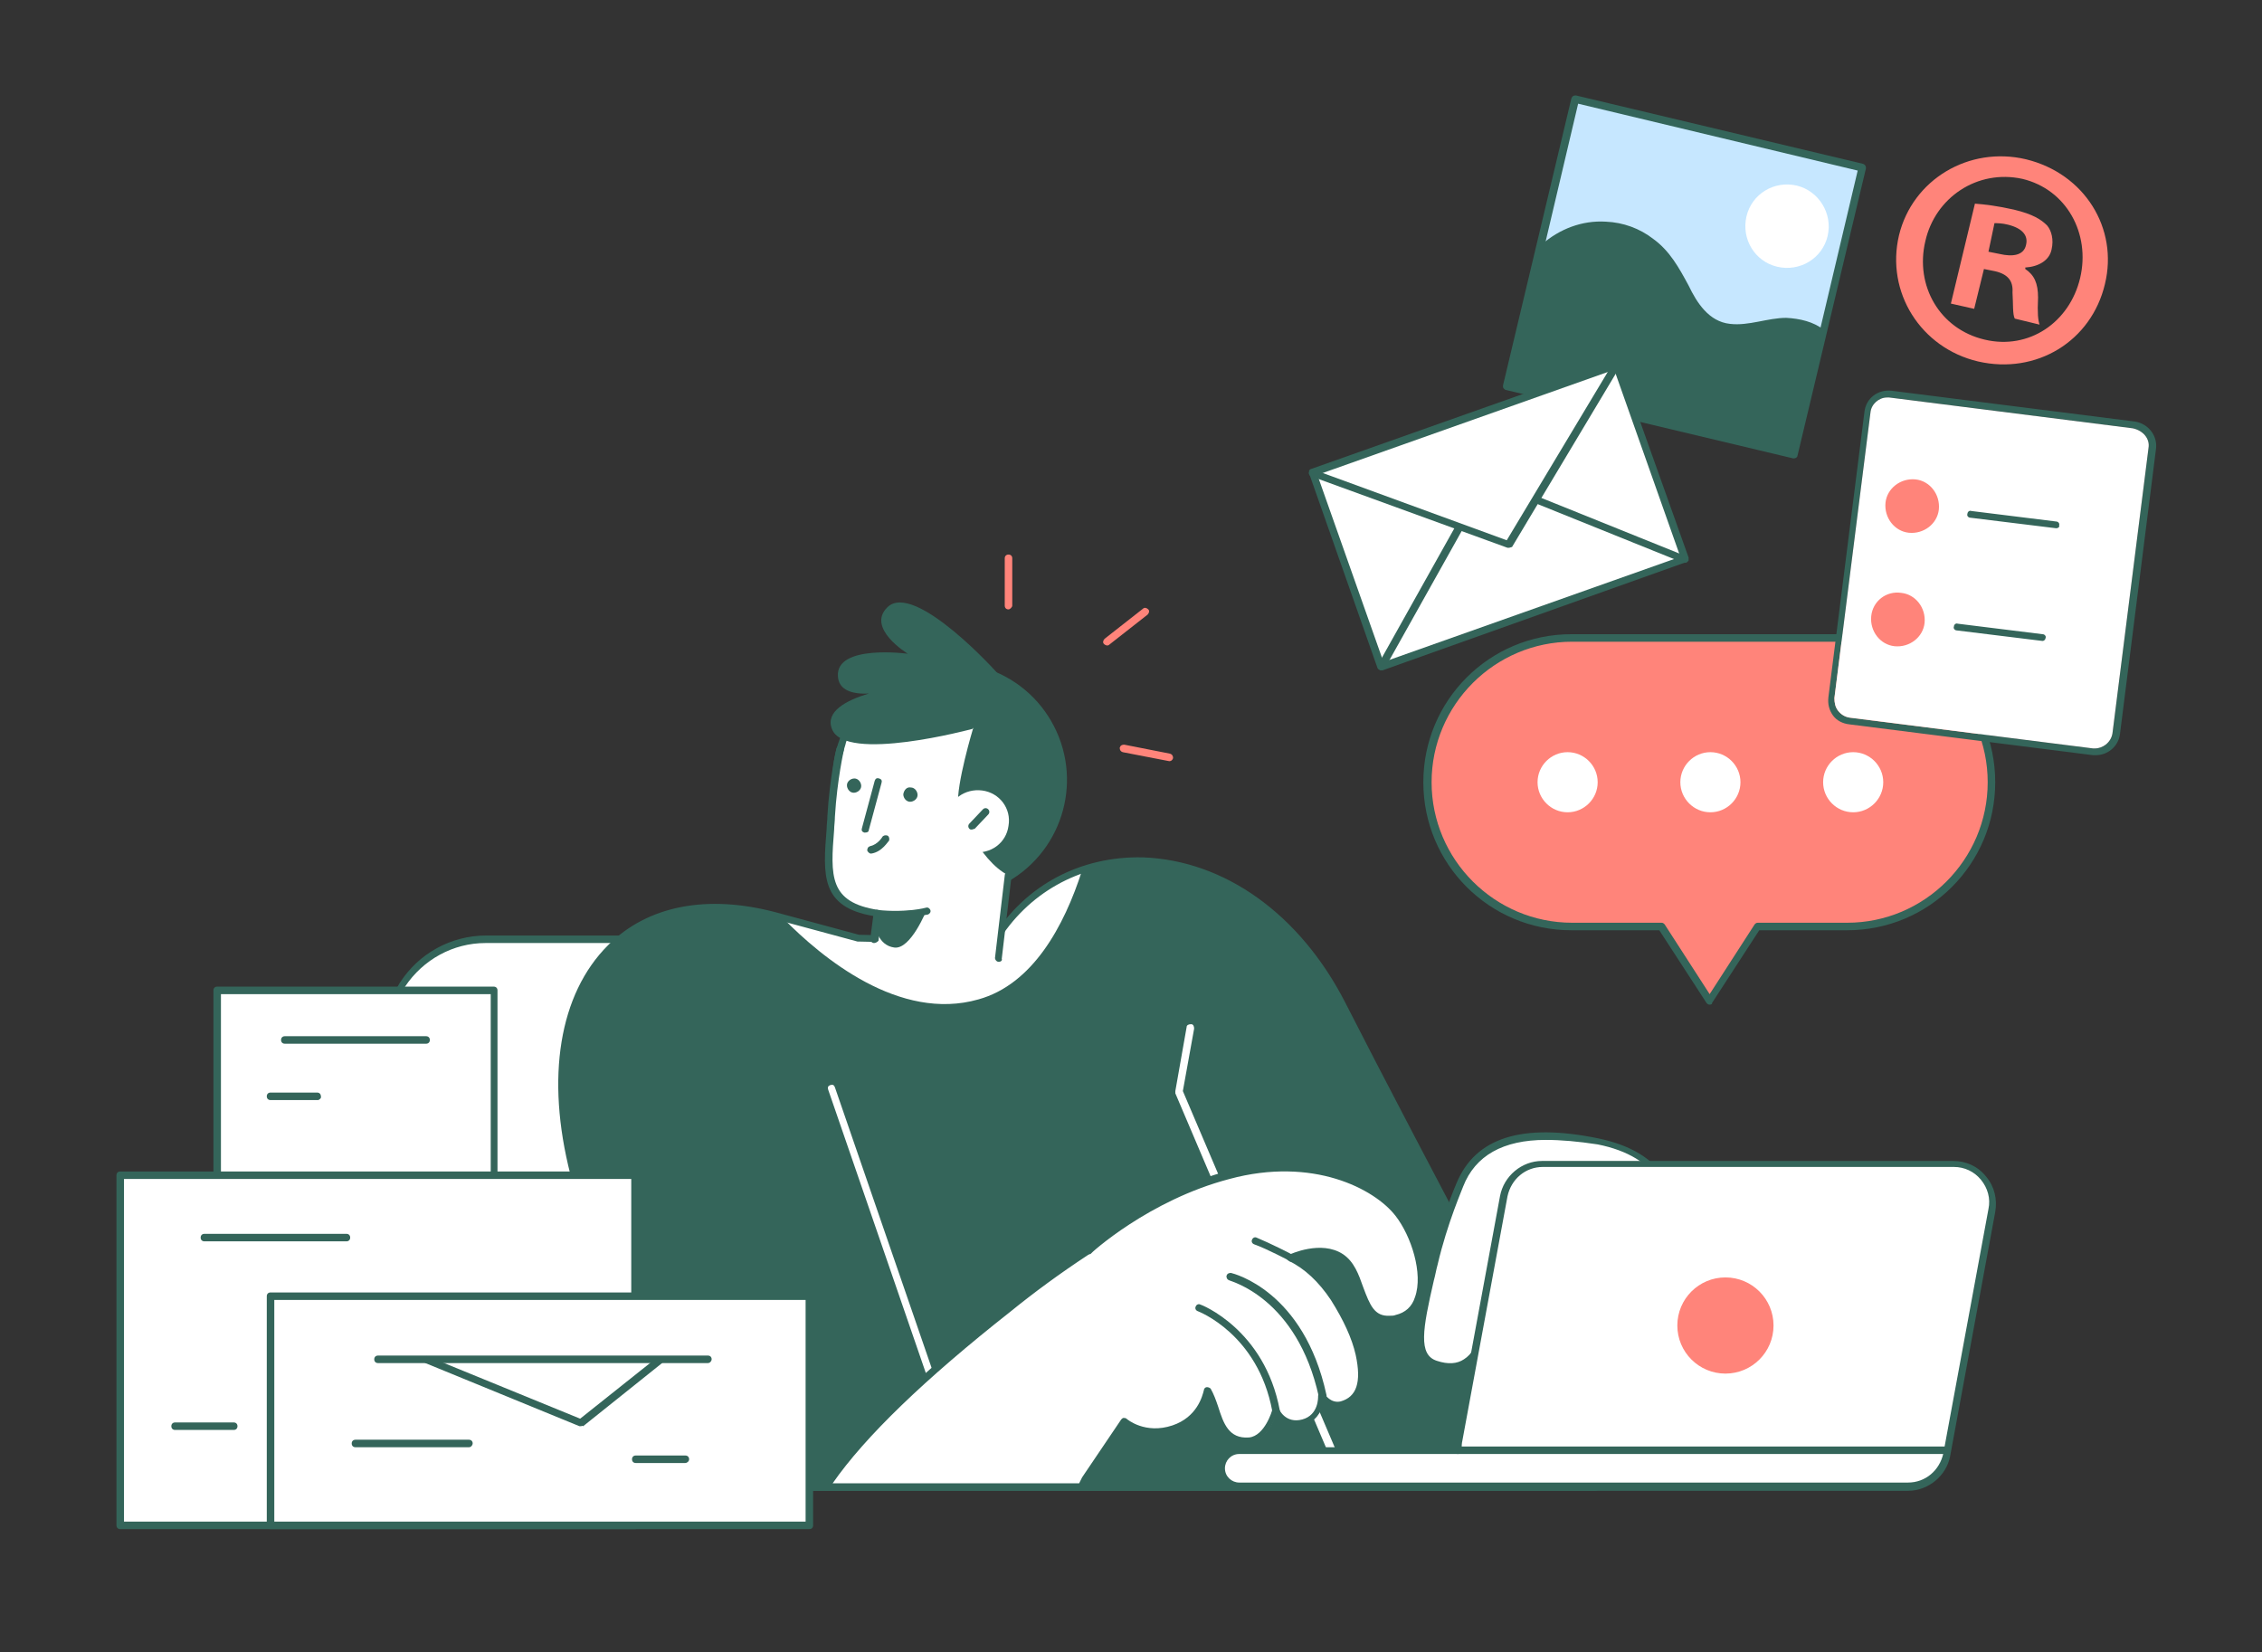
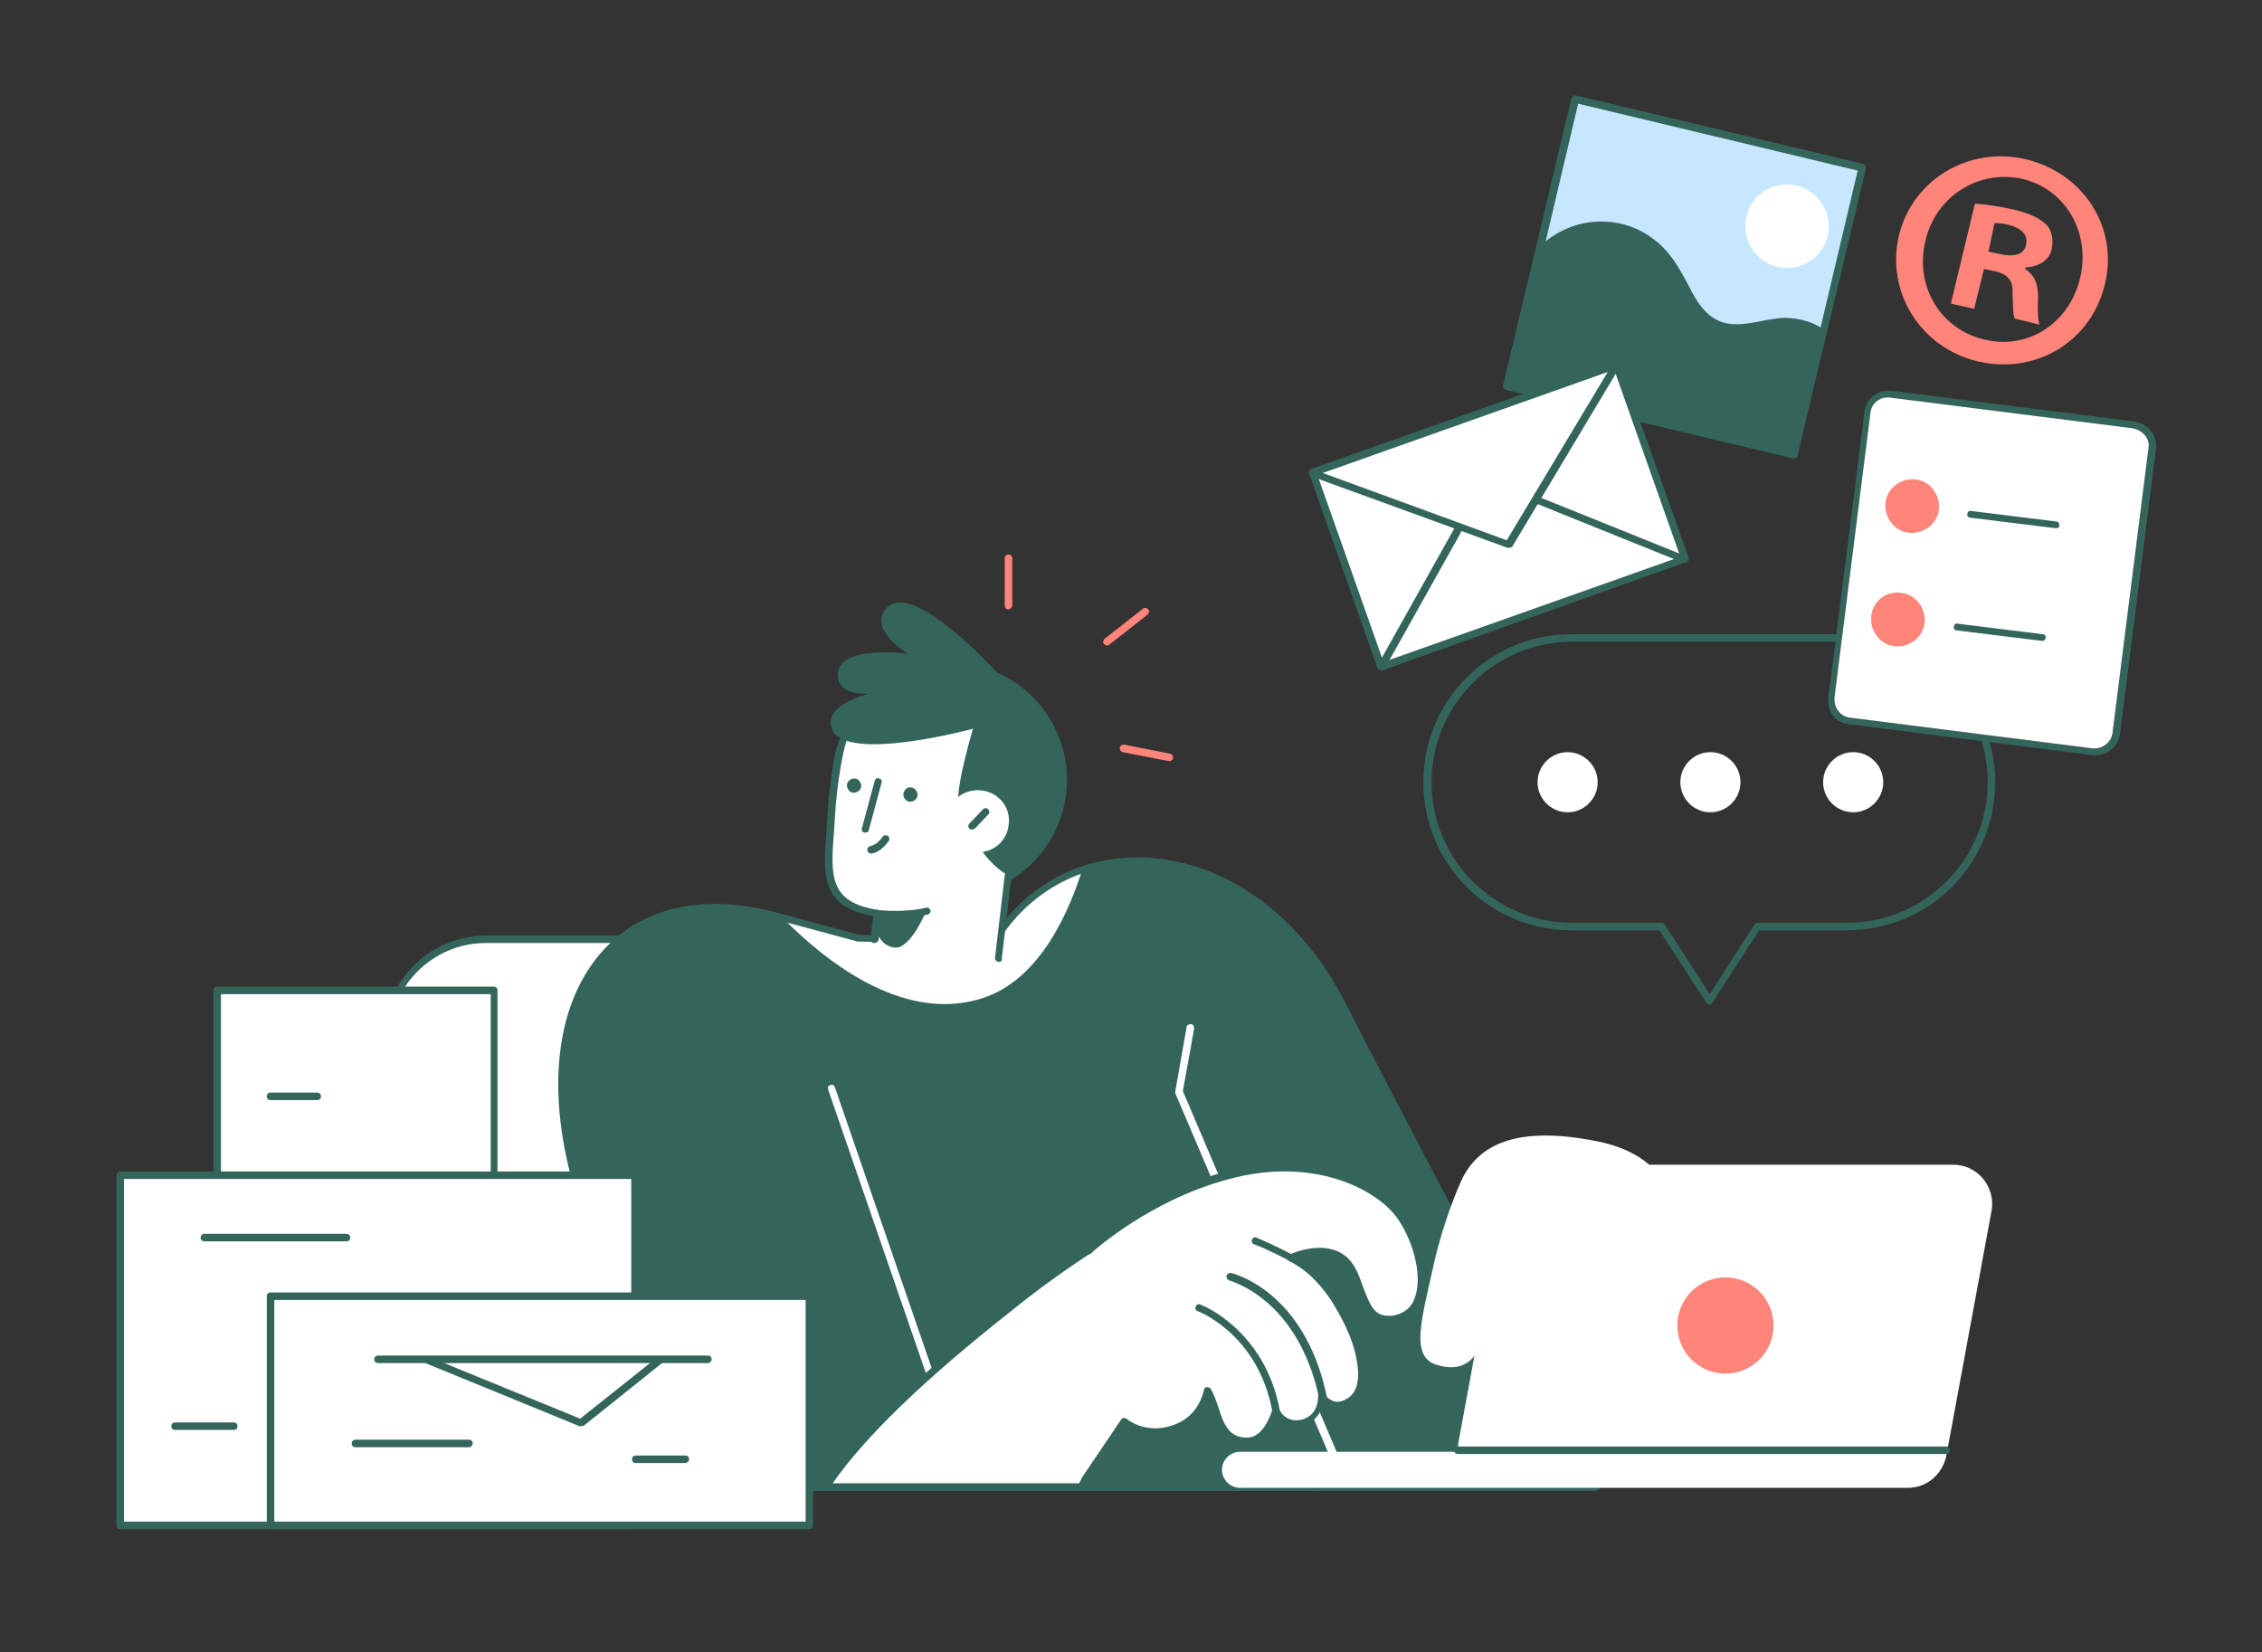
<svg xmlns="http://www.w3.org/2000/svg" version="1.1" id="Layer_1" x="0px" y="0px" viewBox="0 0 301 219.9" overflow="visible" xml:space="preserve">
  <rect x="0" y="0" width="301" height="219.9" fill="#333333" stroke="none" />
  <g>
    <g>
      <g>
        <path fill="#FFFFFF" d="M133,125.1H64.6c-9.6,0-16,9.9-12,18.7l24.8,54.2h97.4L145,132.7C142.8,128.1,138.1,125.1,133,125.1z" />
      </g>
      <g>
        <path fill="#34655A" d="M174.8,198.4H77.5c-0.2,0-0.4-0.1-0.4-0.3l-24.8-54.2c-1.9-4.3-1.6-9.1,0.9-13.1 c2.5-3.9,6.8-6.3,11.5-6.3H133c5.3,0,10.2,3.1,12.4,8l29.9,65.2c0.1,0.2,0.1,0.3,0,0.5C175.2,198.3,175,198.4,174.8,198.4z M77.8,197.4h96.3l-29.6-64.5c-2.1-4.5-6.6-7.4-11.5-7.4H64.6c-4.3,0-8.3,2.2-10.7,5.8c-2.3,3.7-2.7,8.2-0.9,12.1L77.8,197.4z" />
      </g>
      <g>
        <path fill="#34655A" d="M114.2,124.9l-11.1-3c-21-5.6-32.8,10.8-26.7,34.3c5.8,22.3,14.7,41.7,14.7,41.7h121.2 c0,0-24.4-46-33.8-64.3c-11.7-23-36.7-24.3-46.2-8.3v0L114.2,124.9z" />
      </g>
      <g>
        <path fill="#FFFFFF" d="M130.2,133c7.2-2,11.4-9.7,13.8-17.2c-4.7,1.6-8.8,4.8-11.6,9.5v0l-18.1-0.4l-10.1-2.7 C109.4,127.5,119.7,136,130.2,133z" />
      </g>
      <g>
        <path fill="#34655A" d="M212.3,198.4H91.1c-0.2,0-0.4-0.1-0.4-0.3c-0.1-0.2-9-19.7-14.8-41.8c-3.3-12.9-1.5-24,5-30.5 c5.3-5.3,13.2-6.8,22.3-4.4l11.1,3l17.8,0.4c4.3-7,11.7-10.9,20-10.7c10.9,0.4,20.9,7.6,26.9,19.3c9.2,18.1,33.5,63.8,33.8,64.3 c0.1,0.2,0.1,0.3,0,0.5C212.6,198.3,212.5,198.4,212.3,198.4z M91.4,197.4h120.1c-3.1-5.9-24.8-46.7-33.4-63.6 c-5.8-11.4-15.5-18.4-26-18.8c-0.3,0-0.5,0-0.8,0c-7.7,0-14.6,3.9-18.6,10.5c-0.1,0.2-0.3,0.2-0.4,0.2l-18.1-0.4c0,0-0.1,0-0.1,0 l-11.1-3c-8.7-2.3-16.3-0.9-21.3,4.1c-6.3,6.3-8.1,17-4.8,29.6C82.2,176.6,90.3,194.9,91.4,197.4z" />
      </g>
      <g>
-         <path fill="#FF847A" d="M245.9,84.9h-36.7c-10.6,0-19.2,8.6-19.2,19.2l0,0c0,10.6,8.6,19.2,19.2,19.2h11.9l6.4,9.9l6.4-9.9h11.9 c10.6,0,19.2-8.6,19.2-19.2l0,0C265.1,93.5,256.5,84.9,245.9,84.9z" />
-       </g>
+         </g>
      <g>
        <path fill="#34655A" d="M227.5,133.7c-0.2,0-0.3-0.1-0.4-0.2l-6.3-9.7h-11.7c-10.9,0-19.7-8.8-19.7-19.7 c0-10.9,8.8-19.7,19.7-19.7h36.7c10.9,0,19.7,8.8,19.7,19.7c0,10.9-8.8,19.7-19.7,19.7h-11.7l-6.3,9.7 C227.9,133.6,227.7,133.7,227.5,133.7z M209.2,85.4c-10.3,0-18.7,8.4-18.7,18.7c0,10.3,8.4,18.7,18.7,18.7h11.9 c0.2,0,0.3,0.1,0.4,0.2l6,9.3l6-9.3c0.1-0.1,0.2-0.2,0.4-0.2h11.9c10.3,0,18.7-8.4,18.7-18.7c0-10.3-8.4-18.7-18.7-18.7H209.2z" />
      </g>
      <g>
        <g>
          <path fill="#FFFFFF" d="M231.6,104.1c0,2.2-1.8,4-4,4s-4-1.8-4-4c0-2.2,1.8-4,4-4S231.6,101.9,231.6,104.1z" />
        </g>
        <g>
          <path fill="#FFFFFF" d="M212.6,104.1c0,2.2-1.8,4-4,4c-2.2,0-4-1.8-4-4s1.8-4,4-4C210.8,100.1,212.6,101.9,212.6,104.1z" />
        </g>
        <g>
          <path fill="#FFFFFF" d="M250.6,104.1c0,2.2-1.8,4-4,4c-2.2,0-4-1.8-4-4c0-2.2,1.8-4,4-4C248.8,100.1,250.6,101.9,250.6,104.1z" />
        </g>
      </g>
      <g>
        <path fill="#FFFFFF" d="M212.6,151.9c-10.4-2.1-16.1,0.1-18.4,5.8c0,0-2.1,4.7-3.4,10.5c-1.6,7.3-3.2,12.3,0.3,13.4 c5.5,1.8,6.8-3.5,7.8-9.6c0.5,0.7,1.2,1.3,2.4,1.5c1.4,0.3,2.5-0.2,3.4-1c0.1,0.8,0.7,1.5,2.1,2c2.2,0.8,3.7-0.1,4.8-1.5 c0.2,0.8,0.9,1.6,2.6,2c5.5,1.6,7.2-5.1,8.4-9.2C223.6,161.8,223,154,212.6,151.9z" />
      </g>
      <g>
-         <path fill="#34655A" d="M193.1,182.5c-0.7,0-1.4-0.1-2.1-0.4c-3.5-1.1-2.5-5.6-1.1-11.9c0.2-0.7,0.3-1.4,0.5-2.1 c1.3-5.8,3.4-10.6,3.4-10.6c2.5-6.1,8.7-8.1,18.9-6l0,0c4.3,0.9,7.3,2.7,9.1,5.6c2.3,3.8,1.4,7.8,1.1,8.9l-0.1,0.3 c-0.9,3.1-2,7.3-4.8,8.9c-1.2,0.7-2.6,0.8-4.1,0.4c-1.2-0.4-2.1-0.9-2.6-1.6c-1.3,1.3-3,1.7-4.8,1c-1-0.4-1.8-0.9-2.1-1.6 c-1,0.7-2.1,0.9-3.2,0.7c-0.8-0.2-1.4-0.5-2-0.9c-0.7,3.9-1.5,7.4-3.8,8.8C194.7,182.2,193.9,182.5,193.1,182.5z M205.7,151.7 c-5.7,0-9.4,2.1-11,6.2c0,0.1-2.1,4.8-3.4,10.4c-0.2,0.7-0.3,1.4-0.5,2.1c-1.5,6.5-2.1,9.9,0.4,10.7c1.5,0.5,2.7,0.4,3.6-0.2 c2.1-1.3,2.9-5.2,3.5-9.1c0-0.2,0.2-0.4,0.4-0.4c0.2,0,0.4,0,0.5,0.2c0.5,0.7,1.2,1.1,2.1,1.3c1.1,0.2,2-0.1,2.9-0.9 c0.1-0.1,0.3-0.2,0.5-0.1c0.2,0.1,0.3,0.2,0.3,0.4c0.1,0.7,0.7,1.2,1.8,1.6c1.7,0.6,3.1,0.2,4.2-1.3c0.1-0.1,0.3-0.2,0.5-0.2 c0.2,0,0.3,0.2,0.4,0.4c0.2,0.8,1,1.3,2.3,1.7c1.3,0.4,2.4,0.3,3.3-0.3c2.4-1.4,3.6-5.4,4.4-8.3l0.1-0.3c0.3-1.1,1.1-4.8-1-8.2 c-1.6-2.6-4.4-4.3-8.4-5.1C210,151.9,207.7,151.7,205.7,151.7z" />
-       </g>
+         </g>
      <g>
        <ellipse transform="matrix(0.89 -0.457 0.457 0.89 -33.472 69.118)" fill="#34655A" cx="126.3" cy="103.8" rx="15.6" ry="15.6" />
      </g>
      <g>
        <path fill="#FFFFFF" d="M134.2,116.5c-4-2-6.7-8.9-6.7-9.3c-0.3-2.7,2-10.3,2-10.3s-9.5-4-12.7-3.2c-1.8,0.5-4,3.9-4.3,5.4 c-0.2,0.8-1.5,4.3-1.9,9.4c-0.5,7.3-1.5,11.8,6.1,12.9l-0.6,4.7l16.7,2.5L134.2,116.5z" />
      </g>
      <g>
        <path fill="#34655A" d="M116.3,125.5C116.2,125.5,116.2,125.5,116.3,125.5c-0.3,0-0.5-0.3-0.5-0.5l0.4-3.1 c-7-1.2-6.7-5.4-6.2-11.6c0-0.6,0.1-1.1,0.1-1.7c0.3-5.1,1.2-9,1.2-9c0.1-0.3,0.3-0.4,0.6-0.4c0.3,0.1,0.4,0.3,0.4,0.6 c0,0-0.9,3.9-1.2,8.9c0,0.6-0.1,1.2-0.1,1.7c-0.5,6.2-0.7,9.7,5.9,10.7c0.3,0,0.4,0.3,0.4,0.5l-0.4,3.6 C116.7,125.4,116.5,125.5,116.3,125.5z" />
      </g>
      <g>
        <path fill="#34655A" d="M132.9,128C132.9,128,132.9,128,132.9,128c-0.3,0-0.5-0.3-0.5-0.5l1.3-11c0-0.3,0.3-0.5,0.5-0.4 c0.3,0,0.5,0.3,0.4,0.5l-1.3,11C133.4,127.8,133.2,128,132.9,128z" />
      </g>
      <g>
        <path fill="#34655A" d="M119.3,122.1c-0.8,0-1.7,0-2.6-0.1c-0.3,0-0.5-0.3-0.4-0.5c0-0.3,0.3-0.5,0.5-0.4 c3.9,0.4,6.4-0.3,6.4-0.3c0.3-0.1,0.5,0.1,0.6,0.3c0.1,0.3-0.1,0.5-0.3,0.6C123.4,121.7,121.8,122.1,119.3,122.1z" />
      </g>
      <g>
        <path fill="#34655A" d="M116.5,123.3c0,0,0.3,2.5,2.5,2.8c2.2,0.3,4.3-5,4.3-5l-6.6,0.3L116.5,123.3z" />
      </g>
      <g>
        <path fill="#34655A" d="M115.1,110.8c0,0-0.1,0-0.1,0c-0.3-0.1-0.4-0.3-0.3-0.6l1.7-6.3c0.1-0.3,0.3-0.4,0.6-0.3 c0.3,0.1,0.4,0.3,0.3,0.6l-1.7,6.3C115.6,110.7,115.4,110.8,115.1,110.8z" />
      </g>
      <g>
        <g>
          <path fill="#FFFFFF" d="M134.2,109.9c-0.3,2.3-2.4,3.8-4.7,3.5c-2.3-0.3-3.8-2.4-3.5-4.7c0.3-2.3,2.4-3.8,4.7-3.5 C133,105.5,134.6,107.6,134.2,109.9z" />
        </g>
        <g>
          <path fill="#34655A" d="M129.3,110.4c-0.1,0-0.2,0-0.3-0.1c-0.2-0.2-0.2-0.5,0-0.7l1.8-1.9c0.2-0.2,0.5-0.2,0.7,0 c0.2,0.2,0.2,0.5,0,0.7l-1.8,1.9C129.6,110.3,129.4,110.4,129.3,110.4z" />
        </g>
      </g>
      <g>
        <path fill="#34655A" d="M115.9,113.6c-0.2,0-0.4-0.2-0.5-0.4c0-0.3,0.1-0.5,0.4-0.6c1-0.2,1.6-1.2,1.6-1.2 c0.1-0.2,0.4-0.3,0.7-0.2c0.2,0.1,0.3,0.4,0.2,0.7C118.2,111.9,117.4,113.4,115.9,113.6C115.9,113.6,115.9,113.6,115.9,113.6z" />
      </g>
      <g>
        <path fill="#34655A" d="M120.2,105.7c0,0.5,0.4,1,0.9,1c0.5,0,1-0.4,1-0.9c0-0.5-0.4-1-0.9-1 C120.7,104.7,120.3,105.1,120.2,105.7z" />
      </g>
      <g>
        <path fill="#34655A" d="M112.7,104.5c0,0.5,0.4,1,0.9,1c0.5,0,1-0.4,1-0.9c0-0.5-0.4-1-0.9-1C113.2,103.6,112.7,104,112.7,104.5z " />
      </g>
      <g>
        <path fill="#FFFFFF" d="M177.3,194c-0.2,0-0.4-0.1-0.4-0.3l-20.5-48.2c0-0.1,0-0.2,0-0.3l1.5-8.5c0-0.3,0.3-0.4,0.6-0.4 c0.3,0,0.4,0.3,0.4,0.6l-1.5,8.3l20.5,48.1c0.1,0.2,0,0.5-0.3,0.6C177.5,194,177.4,194,177.3,194z" />
      </g>
      <g>
        <path fill="#FFFFFF" d="M124,183.9c-0.2,0-0.4-0.1-0.5-0.3l-13.3-38.6c-0.1-0.3,0-0.5,0.3-0.6c0.3-0.1,0.5,0,0.6,0.3l13.3,38.6 c0.1,0.3,0,0.5-0.3,0.6C124.1,183.9,124.1,183.9,124,183.9z" />
      </g>
      <g>
        <path fill="#FFFFFF" d="M186.3,161.5c-3.1-4-11.6-8-22.6-5.1c-10.9,2.9-18.7,10.1-18.7,10.1s-0.1,0-0.2,0.1 c-3.6,2.4-7.1,4.9-10.4,7.6c-8.3,6.4-19.3,15.6-24.5,23.8h34l0.6-1l5.2-7.7c0,0,2.6,2.3,6.6,1c3.4-1.1,4.3-4,4.5-5.1 c1.4,2.3,1.2,7.1,5.5,6.7c2.5-0.2,3.6-4,3.6-4s1.1,2.4,3.7,1.6c2.6-0.8,2.4-3.6,2.4-3.6s1,1.7,2.6,1.2c3.1-0.8,2.9-4.1,2.4-6.8 c-0.5-2.6-1.9-5.2-3.4-7.4c-1.4-2.2-3.4-4.2-5.8-5.3c0,0,4-1.9,6.7-0.1c3.2,2.1,2.3,8.5,6.6,8.4c0.3,0,0.6,0,1-0.1 C191.4,174.2,189.4,165.5,186.3,161.5z" />
      </g>
      <g>
        <path fill="#34655A" d="M143.9,198.4h-34c-0.2,0-0.3-0.1-0.4-0.3c-0.1-0.2-0.1-0.3,0-0.5c4.2-6.5,12.3-14.3,24.6-23.9 c3.2-2.6,6.6-5.1,10.4-7.6l0.1-0.1c0.5-0.5,8.3-7.4,18.9-10.2c11.5-3,20.1,1.5,23.1,5.3c2.3,2.9,4,8.4,2.8,11.8 c-0.6,1.6-1.7,2.6-3.3,3c-0.4,0.1-0.7,0.2-1.1,0.2c-2.8,0.1-3.6-2.2-4.5-4.5c-0.6-1.6-1.1-3.2-2.4-4c-1.7-1.1-4-0.6-5.3-0.2 c1.9,1.1,3.6,2.8,5,5c1.8,2.7,3,5.3,3.4,7.6c0.3,1.6,1.3,6.3-2.7,7.4c-1,0.3-1.8-0.1-2.4-0.6c-0.3,1.1-1,2.4-2.7,2.9 c-1.7,0.5-3-0.2-3.7-1c-0.5,1.2-1.7,3.3-3.6,3.4c-3.5,0.3-4.4-2.5-5.1-4.8c-0.1-0.3-0.2-0.7-0.3-1c-0.5,1.4-1.7,3.3-4.4,4.2 c-3.3,1.1-5.7-0.1-6.6-0.8l-4.9,7.3l-0.6,1C144.3,198.3,144.1,198.4,143.9,198.4z M110.8,197.4h32.8l0.4-0.8c0,0,0,0,0,0l5.2-7.7 c0.1-0.1,0.2-0.2,0.3-0.2c0.1,0,0.3,0,0.4,0.1c0.1,0.1,2.5,2.1,6.1,0.9c3.3-1.1,4-3.9,4.2-4.7c0-0.2,0.2-0.4,0.4-0.4 c0.2,0,0.4,0.1,0.5,0.2c0.4,0.7,0.7,1.5,1,2.4c0.7,2.2,1.4,4.3,4.1,4.1c2.1-0.2,3.1-3.6,3.1-3.7c0.1-0.2,0.2-0.3,0.4-0.4 c0.2,0,0.4,0.1,0.5,0.3c0,0.1,0.9,2,3.1,1.4c2.2-0.6,2.1-3,2.1-3.1c0-0.2,0.1-0.4,0.3-0.5c0.2-0.1,0.4,0,0.6,0.2 c0,0.1,0.8,1.3,2.1,1c2.1-0.6,2.8-2.5,2-6.2c-0.5-2.2-1.6-4.6-3.3-7.3c-1.6-2.4-3.5-4.2-5.6-5.2c-0.2-0.1-0.3-0.3-0.3-0.4 c0-0.2,0.1-0.4,0.3-0.4c0.2-0.1,4.3-2,7.2-0.1c1.5,1,2.1,2.7,2.7,4.4c0.9,2.4,1.5,3.9,3.5,3.8c0.3,0,0.6,0,0.8-0.1c0,0,0,0,0,0 c1.3-0.3,2.2-1.1,2.6-2.4c1.1-3.1-0.5-8.1-2.6-10.8l0,0c-2.8-3.6-11-7.9-22.1-4.9c-10.7,2.8-18.5,9.9-18.5,10c0,0,0,0-0.1,0 l-0.2,0.1c-3.8,2.5-7.2,5-10.4,7.6C123.1,183.5,115.1,191.2,110.8,197.4z" />
      </g>
      <g>
        <path fill="#34655A" d="M171.8,167.9c-0.1,0-0.2,0-0.2-0.1c0,0-3-1.6-4.7-2.2c-0.3-0.1-0.4-0.4-0.3-0.6c0.1-0.3,0.4-0.4,0.6-0.3 c1.7,0.7,4.7,2.2,4.8,2.3c0.2,0.1,0.3,0.4,0.2,0.7C172.2,167.8,172,167.9,171.8,167.9z" />
      </g>
      <g>
        <path fill="#34655A" d="M176,186.3c-0.2,0-0.4-0.2-0.5-0.4c-2.9-13.2-11.8-15.4-11.9-15.5c-0.3-0.1-0.4-0.3-0.4-0.6 c0.1-0.3,0.3-0.4,0.6-0.4c0.4,0.1,9.7,2.4,12.7,16.2c0.1,0.3-0.1,0.5-0.4,0.6C176,186.3,176,186.3,176,186.3z" />
      </g>
      <g>
        <path fill="#34655A" d="M169.8,188.2c-0.2,0-0.4-0.2-0.5-0.4c-1.9-10.3-9.9-13.3-9.9-13.3c-0.3-0.1-0.4-0.4-0.3-0.6 c0.1-0.3,0.4-0.4,0.6-0.3c0.1,0,8.6,3.3,10.6,14.1C170.4,187.9,170.2,188.1,169.8,188.2C169.9,188.2,169.9,188.2,169.8,188.2z" />
      </g>
      <g>
        <path fill="#34655A" d="M118.1,80.8c-2.9,2.8,2.7,6.2,2.7,6.2s-9.6-1.3-9.3,3c0.1,1.9,2,2.4,4.1,2.3c-3,0.9-5.8,2.4-4.9,4.7 c1.7,4.6,18.7,0,18.7,0l3.5-7.2C132.9,89.7,121.7,77.3,118.1,80.8z" />
      </g>
      <g>
        <rect x="28.9" y="131.8" transform="matrix(-1 -1.224647e-16 1.224647e-16 -1 94.575 291.752)" fill="#FFFFFF" width="36.8" height="28.1" />
      </g>
      <g>
        <path fill="#34655A" d="M65.7,160.4H28.9c-0.3,0-0.5-0.2-0.5-0.5v-28.1c0-0.3,0.2-0.5,0.5-0.5h36.8c0.3,0,0.5,0.2,0.5,0.5v28.1 C66.2,160.2,66,160.4,65.7,160.4z M29.4,159.4h35.9v-27.1H29.4V159.4z" />
      </g>
      <g>
        <g>
          <rect x="16" y="156.4" transform="matrix(-1 -1.224647e-16 1.224647e-16 -1 100.589 359.374)" fill="#FFFFFF" width="68.5" height="46.6" />
        </g>
      </g>
      <g>
        <g>
          <path fill="#34655A" d="M84.5,203.5H16c-0.3,0-0.5-0.2-0.5-0.5v-46.6c0-0.3,0.2-0.5,0.5-0.5h68.5c0.3,0,0.5,0.2,0.5,0.5V203 C85,203.3,84.8,203.5,84.5,203.5z M16.5,202.5h67.5v-45.6H16.5V202.5z" />
        </g>
      </g>
      <g>
        <rect x="36" y="172.5" transform="matrix(-1 -1.224647e-16 1.224647e-16 -1 143.729 375.489)" fill="#FFFFFF" width="71.7" height="30.5" />
      </g>
      <g>
        <path fill="#34655A" d="M107.7,203.5H36c-0.3,0-0.5-0.2-0.5-0.5v-30.5c0-0.3,0.2-0.5,0.5-0.5h71.7c0.3,0,0.5,0.2,0.5,0.5V203 C108.2,203.3,108,203.5,107.7,203.5z M36.5,202.5h70.7V173H36.5V202.5z" />
      </g>
      <g>
-         <path fill="#34655A" d="M56.7,138.9H37.9c-0.3,0-0.5-0.2-0.5-0.5c0-0.3,0.2-0.5,0.5-0.5h18.8c0.3,0,0.5,0.2,0.5,0.5 C57.2,138.7,57,138.9,56.7,138.9z" />
-       </g>
+         </g>
      <g>
        <path fill="#34655A" d="M94.2,181.4H50.3c-0.3,0-0.5-0.2-0.5-0.5c0-0.3,0.2-0.5,0.5-0.5h43.9c0.3,0,0.5,0.2,0.5,0.5 C94.7,181.1,94.5,181.4,94.2,181.4z" />
      </g>
      <g>
        <path fill="#34655A" d="M42.3,146.4H36c-0.3,0-0.5-0.2-0.5-0.5c0-0.3,0.2-0.5,0.5-0.5h6.2c0.3,0,0.5,0.2,0.5,0.5 C42.8,146.1,42.5,146.4,42.3,146.4z" />
      </g>
      <g>
-         <path fill="#34655A" d="M62.4,192.6H47.3c-0.3,0-0.5-0.2-0.5-0.5c0-0.3,0.2-0.5,0.5-0.5h15.1c0.3,0,0.5,0.2,0.5,0.5 C62.9,192.3,62.7,192.6,62.4,192.6z" />
+         <path fill="#34655A" d="M62.4,192.6H47.3c-0.3,0-0.5-0.2-0.5-0.5c0-0.3,0.2-0.5,0.5-0.5h15.1c0.3,0,0.5,0.2,0.5,0.5 C62.9,192.3,62.7,192.6,62.4,192.6" />
      </g>
      <g>
        <path fill="#34655A" d="M91.2,194.7h-6.6c-0.3,0-0.5-0.2-0.5-0.5c0-0.3,0.2-0.5,0.5-0.5h6.6c0.3,0,0.5,0.2,0.5,0.5 C91.7,194.5,91.4,194.7,91.2,194.7z" />
      </g>
      <g>
        <path fill="#34655A" d="M77.3,189.8c-0.1,0-0.1,0-0.2,0l-20.5-8.4c-0.2-0.1-0.4-0.4-0.3-0.6c0.1-0.2,0.4-0.4,0.6-0.3l20.3,8.3 l10.3-8.2c0.2-0.2,0.5-0.1,0.7,0.1s0.1,0.5-0.1,0.7l-10.5,8.4C77.5,189.7,77.4,189.8,77.3,189.8z" />
      </g>
      <g>
        <path fill="#34655A" d="M46.1,165.2H27.2c-0.3,0-0.5-0.2-0.5-0.5c0-0.3,0.2-0.5,0.5-0.5h18.9c0.3,0,0.5,0.2,0.5,0.5 C46.6,165,46.4,165.2,46.1,165.2z" />
      </g>
      <g>
        <path fill="#34655A" d="M31.1,190.3h-7.8c-0.3,0-0.5-0.2-0.5-0.5c0-0.3,0.2-0.5,0.5-0.5h7.8c0.3,0,0.5,0.2,0.5,0.5 C31.6,190.1,31.4,190.3,31.1,190.3z" />
      </g>
      <path fill="#34655A" d="M284.1,56.1l-32.4-4.1c-1.8-0.2-3.4,1-3.6,2.8l-4.8,38c-0.1,0.9,0.1,1.7,0.6,2.4c0.5,0.7,1.3,1.1,2.2,1.2 l32.4,4.1c0.1,0,0.3,0,0.4,0c1.6,0,3-1.2,3.2-2.8l4.8-38C287.1,58,285.9,56.4,284.1,56.1z M285.9,59.6l-4.8,38 c-0.1,0.6-0.4,1.1-0.9,1.5c-0.4,0.3-0.9,0.5-1.4,0.5c-0.1,0-0.2,0-0.3,0l-32.4-4.1c-0.6-0.1-1.1-0.4-1.5-0.9 c-0.4-0.5-0.5-1.1-0.5-1.7l4.8-38c0.1-1.1,1.1-2,2.2-2c0.1,0,0.2,0,0.3,0l32.4,4.1C285.2,57.3,286.1,58.4,285.9,59.6z" />
      <path fill="#FFFFFF" d="M285.9,59.6l-4.8,38c-0.1,0.6-0.4,1.1-0.9,1.5c-0.4,0.3-0.9,0.5-1.4,0.5c-0.1,0-0.2,0-0.3,0l-32.4-4.1 c-0.6-0.1-1.1-0.4-1.5-0.9c-0.4-0.5-0.5-1.1-0.5-1.7l4.8-38c0.1-1.1,1.1-2,2.2-2c0.1,0,0.2,0,0.3,0l32.4,4.1 C285.2,57.3,286.1,58.4,285.9,59.6z" />
      <g>
        <g>
          <path fill="#FF847A" d="M253,78.9c1.9,0.2,3.3,2,3.1,4c-0.2,1.9-2,3.3-4,3.1c-1.9-0.2-3.3-2-3.1-4S251,78.6,253,78.9z" />
        </g>
        <g>
          <path fill="#FF847A" d="M254.9,63.8c1.9,0.2,3.3,2,3.1,4c-0.2,1.9-2,3.3-4,3.1c-1.9-0.2-3.3-2-3.1-4 C251.1,65,252.9,63.6,254.9,63.8z" />
        </g>
      </g>
      <g>
        <path fill="#34655A" d="M271.8,85.3C271.7,85.3,271.7,85.3,271.8,85.3l-11.4-1.4c-0.3,0-0.5-0.3-0.4-0.5c0-0.3,0.3-0.5,0.5-0.4 l11.3,1.4c0.3,0,0.5,0.3,0.4,0.5C272.2,85.1,272,85.3,271.8,85.3z" />
      </g>
      <g>
        <path fill="#34655A" d="M273.6,70.3C273.6,70.3,273.6,70.3,273.6,70.3l-11.4-1.4c-0.3,0-0.5-0.3-0.4-0.5c0-0.3,0.3-0.5,0.5-0.4 l11.3,1.4c0.3,0,0.5,0.3,0.4,0.5C274.1,70.1,273.9,70.3,273.6,70.3z" />
      </g>
      <g>
        <rect x="204.6" y="17.3" transform="matrix(0.973 0.231 -0.231 0.973 14.575 -50.773)" fill="#C6E7FF" width="39.2" height="39.2" />
      </g>
      <g>
        <path fill="#FFFFFF" d="M243.2,31.4c-0.7,3-3.7,4.8-6.7,4.1s-4.8-3.7-4.1-6.7s3.7-4.8,6.7-4.1C242,25.4,243.9,28.4,243.2,31.4z" />
      </g>
      <g>
        <path fill="#34655A" d="M242.7,43.9c-1.4-1.1-3.2-1.5-5-1.6c-2.5,0-5,1.1-7.5,0.8c-2.8-0.3-4.4-2.8-5.5-5.1 c-1.3-2.4-2.5-4.6-4.7-6.2c-1.8-1.4-4-2.2-6.3-2.3c-3.2-0.2-6.2,1-8.5,3l-4.5,19l38.2,9.1L242.7,43.9z" />
      </g>
      <g>
        <path fill="#34655A" d="M238.7,61c0,0-0.1,0-0.1,0l-38.2-9.1c-0.1,0-0.2-0.1-0.3-0.2c-0.1-0.1-0.1-0.2-0.1-0.4l9.1-38.2 c0.1-0.3,0.3-0.4,0.6-0.4l38.2,9.1c0.3,0.1,0.4,0.3,0.4,0.6l-9.1,38.2C239.2,60.8,239,61,238.7,61z M201.2,51.1l37.2,8.8 l8.8-37.2L210,13.8L201.2,51.1z" />
      </g>
      <g>
        <g>
          <rect x="178" y="54.9" transform="matrix(0.943 -0.334 0.334 0.943 -11.471 70.575)" fill="#FFFFFF" width="42.8" height="27.4" />
        </g>
        <g>
          <path fill="#34655A" d="M183.8,89.2c-0.2,0-0.4-0.1-0.5-0.3L174.2,63c0-0.1,0-0.3,0-0.4c0.1-0.1,0.2-0.2,0.3-0.2l40.4-14.3 c0.3-0.1,0.5,0,0.6,0.3l9.2,25.8c0,0.1,0,0.3,0,0.4c-0.1,0.1-0.2,0.2-0.3,0.2L184,89.2C183.9,89.2,183.9,89.2,183.8,89.2z M175.3,63.2l8.8,24.9l39.5-14l-8.8-24.9L175.3,63.2z" />
        </g>
        <g>
          <g>
            <path fill="#34655A" d="M200.8,72.9c-0.1,0-0.1,0-0.2,0l-26.1-9.5c-0.3-0.1-0.4-0.4-0.3-0.6c0.1-0.3,0.4-0.4,0.6-0.3l25.7,9.4 l14.1-23.5c0.1-0.2,0.4-0.3,0.7-0.2c0.2,0.1,0.3,0.4,0.2,0.7l-14.3,23.9C201.1,72.8,200.9,72.9,200.8,72.9z" />
          </g>
        </g>
        <g>
          <g>
            <path fill="#34655A" d="M224.2,74.9c-0.1,0-0.1,0-0.2,0L204.4,67c-0.2-0.1-0.4-0.4-0.3-0.6c0.1-0.2,0.4-0.4,0.6-0.3l19.6,7.9 c0.2,0.1,0.4,0.4,0.3,0.6C224.6,74.8,224.4,74.9,224.2,74.9z" />
          </g>
          <g>
            <path fill="#34655A" d="M183.8,89.2c-0.1,0-0.2,0-0.2-0.1c-0.2-0.1-0.3-0.4-0.2-0.7l10.3-18.4c0.1-0.2,0.4-0.3,0.7-0.2 c0.2,0.1,0.3,0.4,0.2,0.7l-10.3,18.4C184.1,89.1,184,89.2,183.8,89.2z" />
          </g>
        </g>
      </g>
      <g>
        <path fill="#FF847A" d="M134.2,81.1c-0.3,0-0.5-0.2-0.5-0.5v-6.3c0-0.3,0.2-0.5,0.5-0.5c0.3,0,0.5,0.2,0.5,0.5v6.3 C134.7,80.8,134.4,81.1,134.2,81.1z" />
      </g>
      <g>
        <path fill="#FF847A" d="M147.3,85.9c-0.1,0-0.3-0.1-0.4-0.2c-0.2-0.2-0.1-0.5,0.1-0.7l5.1-4c0.2-0.2,0.5-0.1,0.7,0.1 c0.2,0.2,0.1,0.5-0.1,0.7l-5.1,4C147.5,85.9,147.4,85.9,147.3,85.9z" />
      </g>
      <g>
        <path fill="#FF847A" d="M155.6,101.3C155.6,101.3,155.5,101.3,155.6,101.3l-6.2-1.2c-0.3-0.1-0.4-0.3-0.4-0.6 c0.1-0.3,0.3-0.4,0.6-0.4l6.1,1.2c0.3,0.1,0.4,0.3,0.4,0.6C156,101.2,155.8,101.3,155.6,101.3z" />
      </g>
      <g>
        <g>
          <path fill="#FFFFFF" d="M194,193.1c0-0.4,0-0.9,0.1-1.3l6-32.5c0.5-2.5,2.6-4.3,5.1-4.3h54.7c3.3,0,5.7,3,5.1,6.2l-6,32.5 c-0.5,2.5-2.6,4.3-5.1,4.3h-3.2h-51.4h-34.3c-1.3,0-2.4-1.1-2.4-2.4l0,0c0-1.3,1.1-2.4,2.4-2.4H194z" />
        </g>
        <g>
-           <path fill="#34655A" d="M253.9,198.4h-89c-1.6,0-2.9-1.3-2.9-2.9c0-1.6,1.3-2.9,2.9-2.9h28.6c0-0.3,0-0.6,0.1-0.9l6-32.5 c0.5-2.7,2.9-4.7,5.6-4.7h54.7c1.7,0,3.3,0.7,4.4,2.1c1.1,1.3,1.5,3,1.2,4.7l-6,32.5C259,196.4,256.6,198.4,253.9,198.4z M164.9,193.5c-1.1,0-1.9,0.9-1.9,1.9c0,1.1,0.9,1.9,1.9,1.9h89c2.3,0,4.2-1.6,4.7-3.9l6-32.5c0.3-1.4-0.1-2.8-1-3.9 c-0.9-1.1-2.2-1.7-3.6-1.7h-54.7c-2.3,0-4.2,1.6-4.7,3.9l-6,32.5c-0.1,0.4-0.1,0.8-0.1,1.2c0,0.1,0,0.3-0.1,0.4 c-0.1,0.1-0.2,0.2-0.4,0.2H164.9z" />
-         </g>
+           </g>
        <g>
          <circle fill="#FF847A" cx="229.6" cy="176.4" r="6.4" />
        </g>
        <g>
          <path fill="#34655A" d="M259,193.5h-65c-0.3,0-0.5-0.2-0.5-0.5c0-0.3,0.2-0.5,0.5-0.5h65c0.3,0,0.5,0.2,0.5,0.5 C259.5,193.3,259.3,193.5,259,193.5z" />
        </g>
      </g>
    </g>
    <g>
      <path fill="#FF847A" d="M280.1,37.8c-1.8,7.6-9.1,12.1-16.9,10.3c-7.6-1.8-12.3-9.2-10.5-16.8c1.8-7.4,9.3-11.9,16.9-10.1 C277.4,23.1,281.9,30.4,280.1,37.8z M256.2,32.1c-1.4,5.9,1.9,11.7,7.9,13.1c5.9,1.4,11.3-2.3,12.7-8.2c1.4-5.9-1.8-11.8-7.7-13.2 C263.1,22.5,257.5,26.3,256.2,32.1z M262.7,41.1l-3.1-0.7l3.2-13.3c1.3,0.1,3,0.3,5.2,0.8c2.5,0.6,3.6,1.3,4.4,2.1 c0.6,0.7,0.9,1.9,0.6,3.2c-0.3,1.5-1.8,2.3-3.5,2.4l0,0.2c1.2,0.8,1.7,1.9,1.7,3.8c-0.1,2.1,0,3,0.2,3.6l-3.3-0.8 c-0.3-0.6-0.2-1.9-0.3-3.5c0.1-1.5-0.6-2.4-2.3-2.8l-1.5-0.3L262.7,41.1z M264.6,33.5l1.5,0.3c1.7,0.4,3.2,0.2,3.5-1.2 c0.3-1.2-0.4-2.2-2.4-2.7c-0.8-0.2-1.4-0.2-1.8-0.2L264.6,33.5z" />
    </g>
  </g>
</svg>